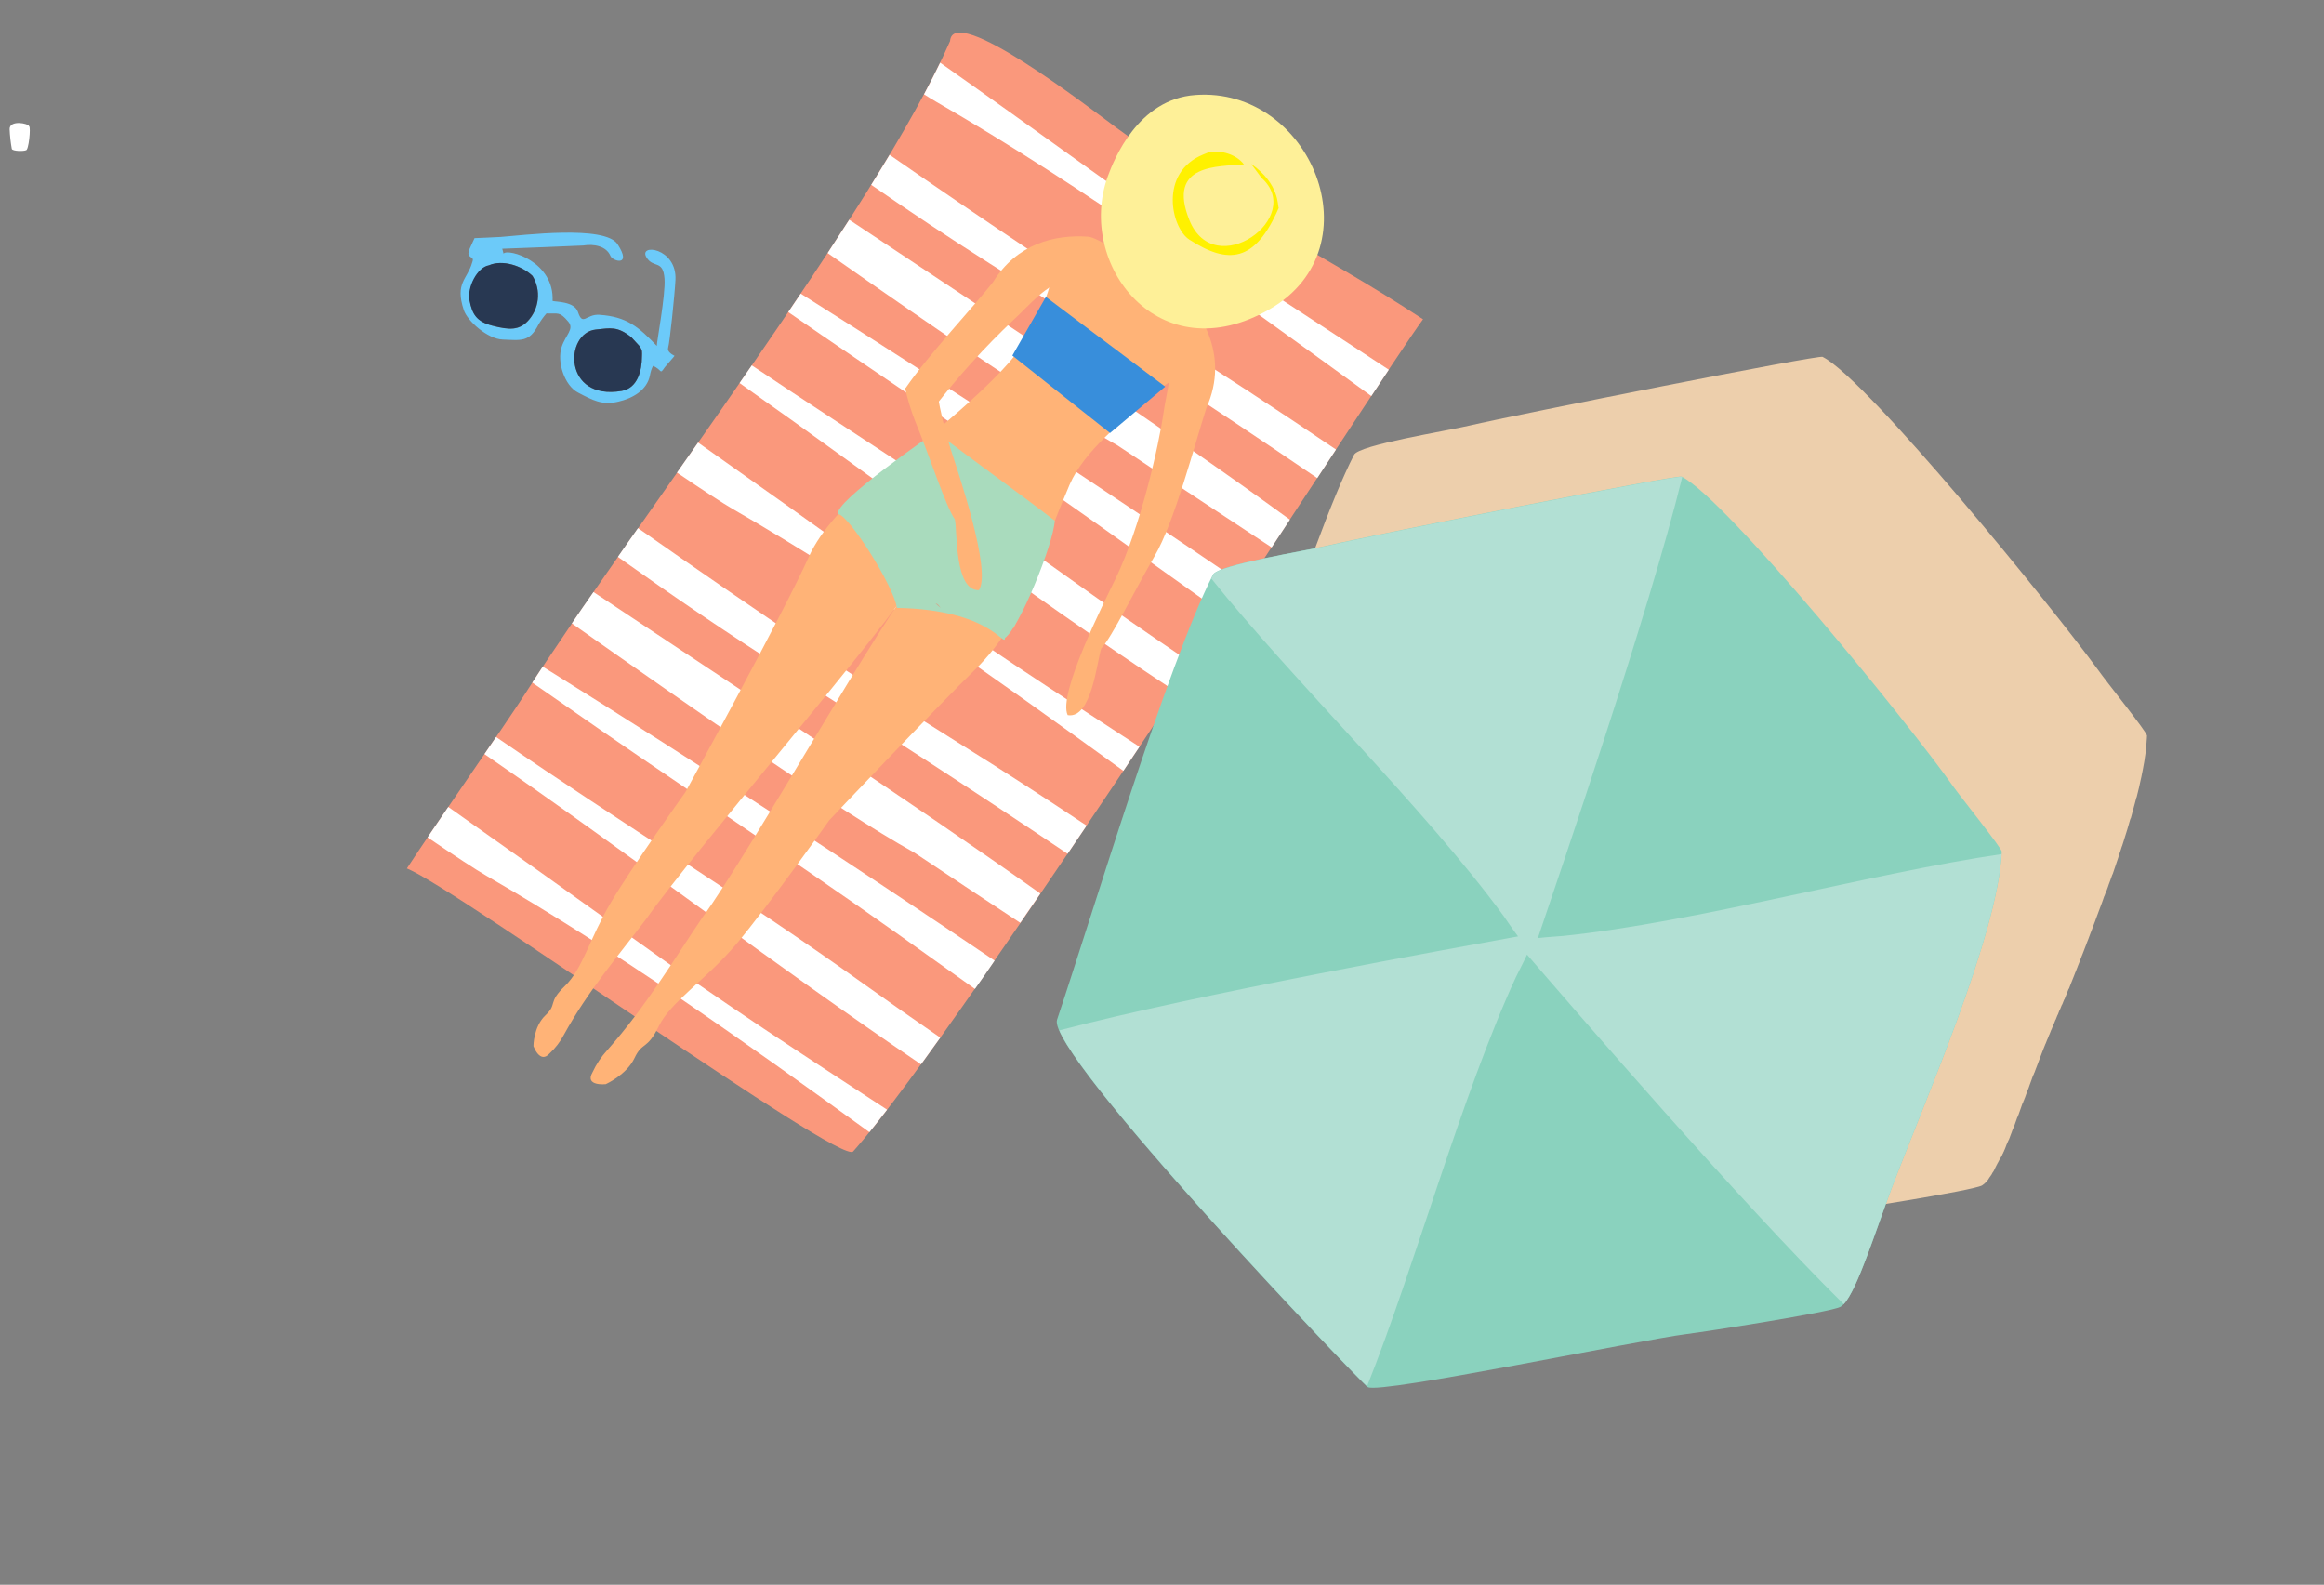
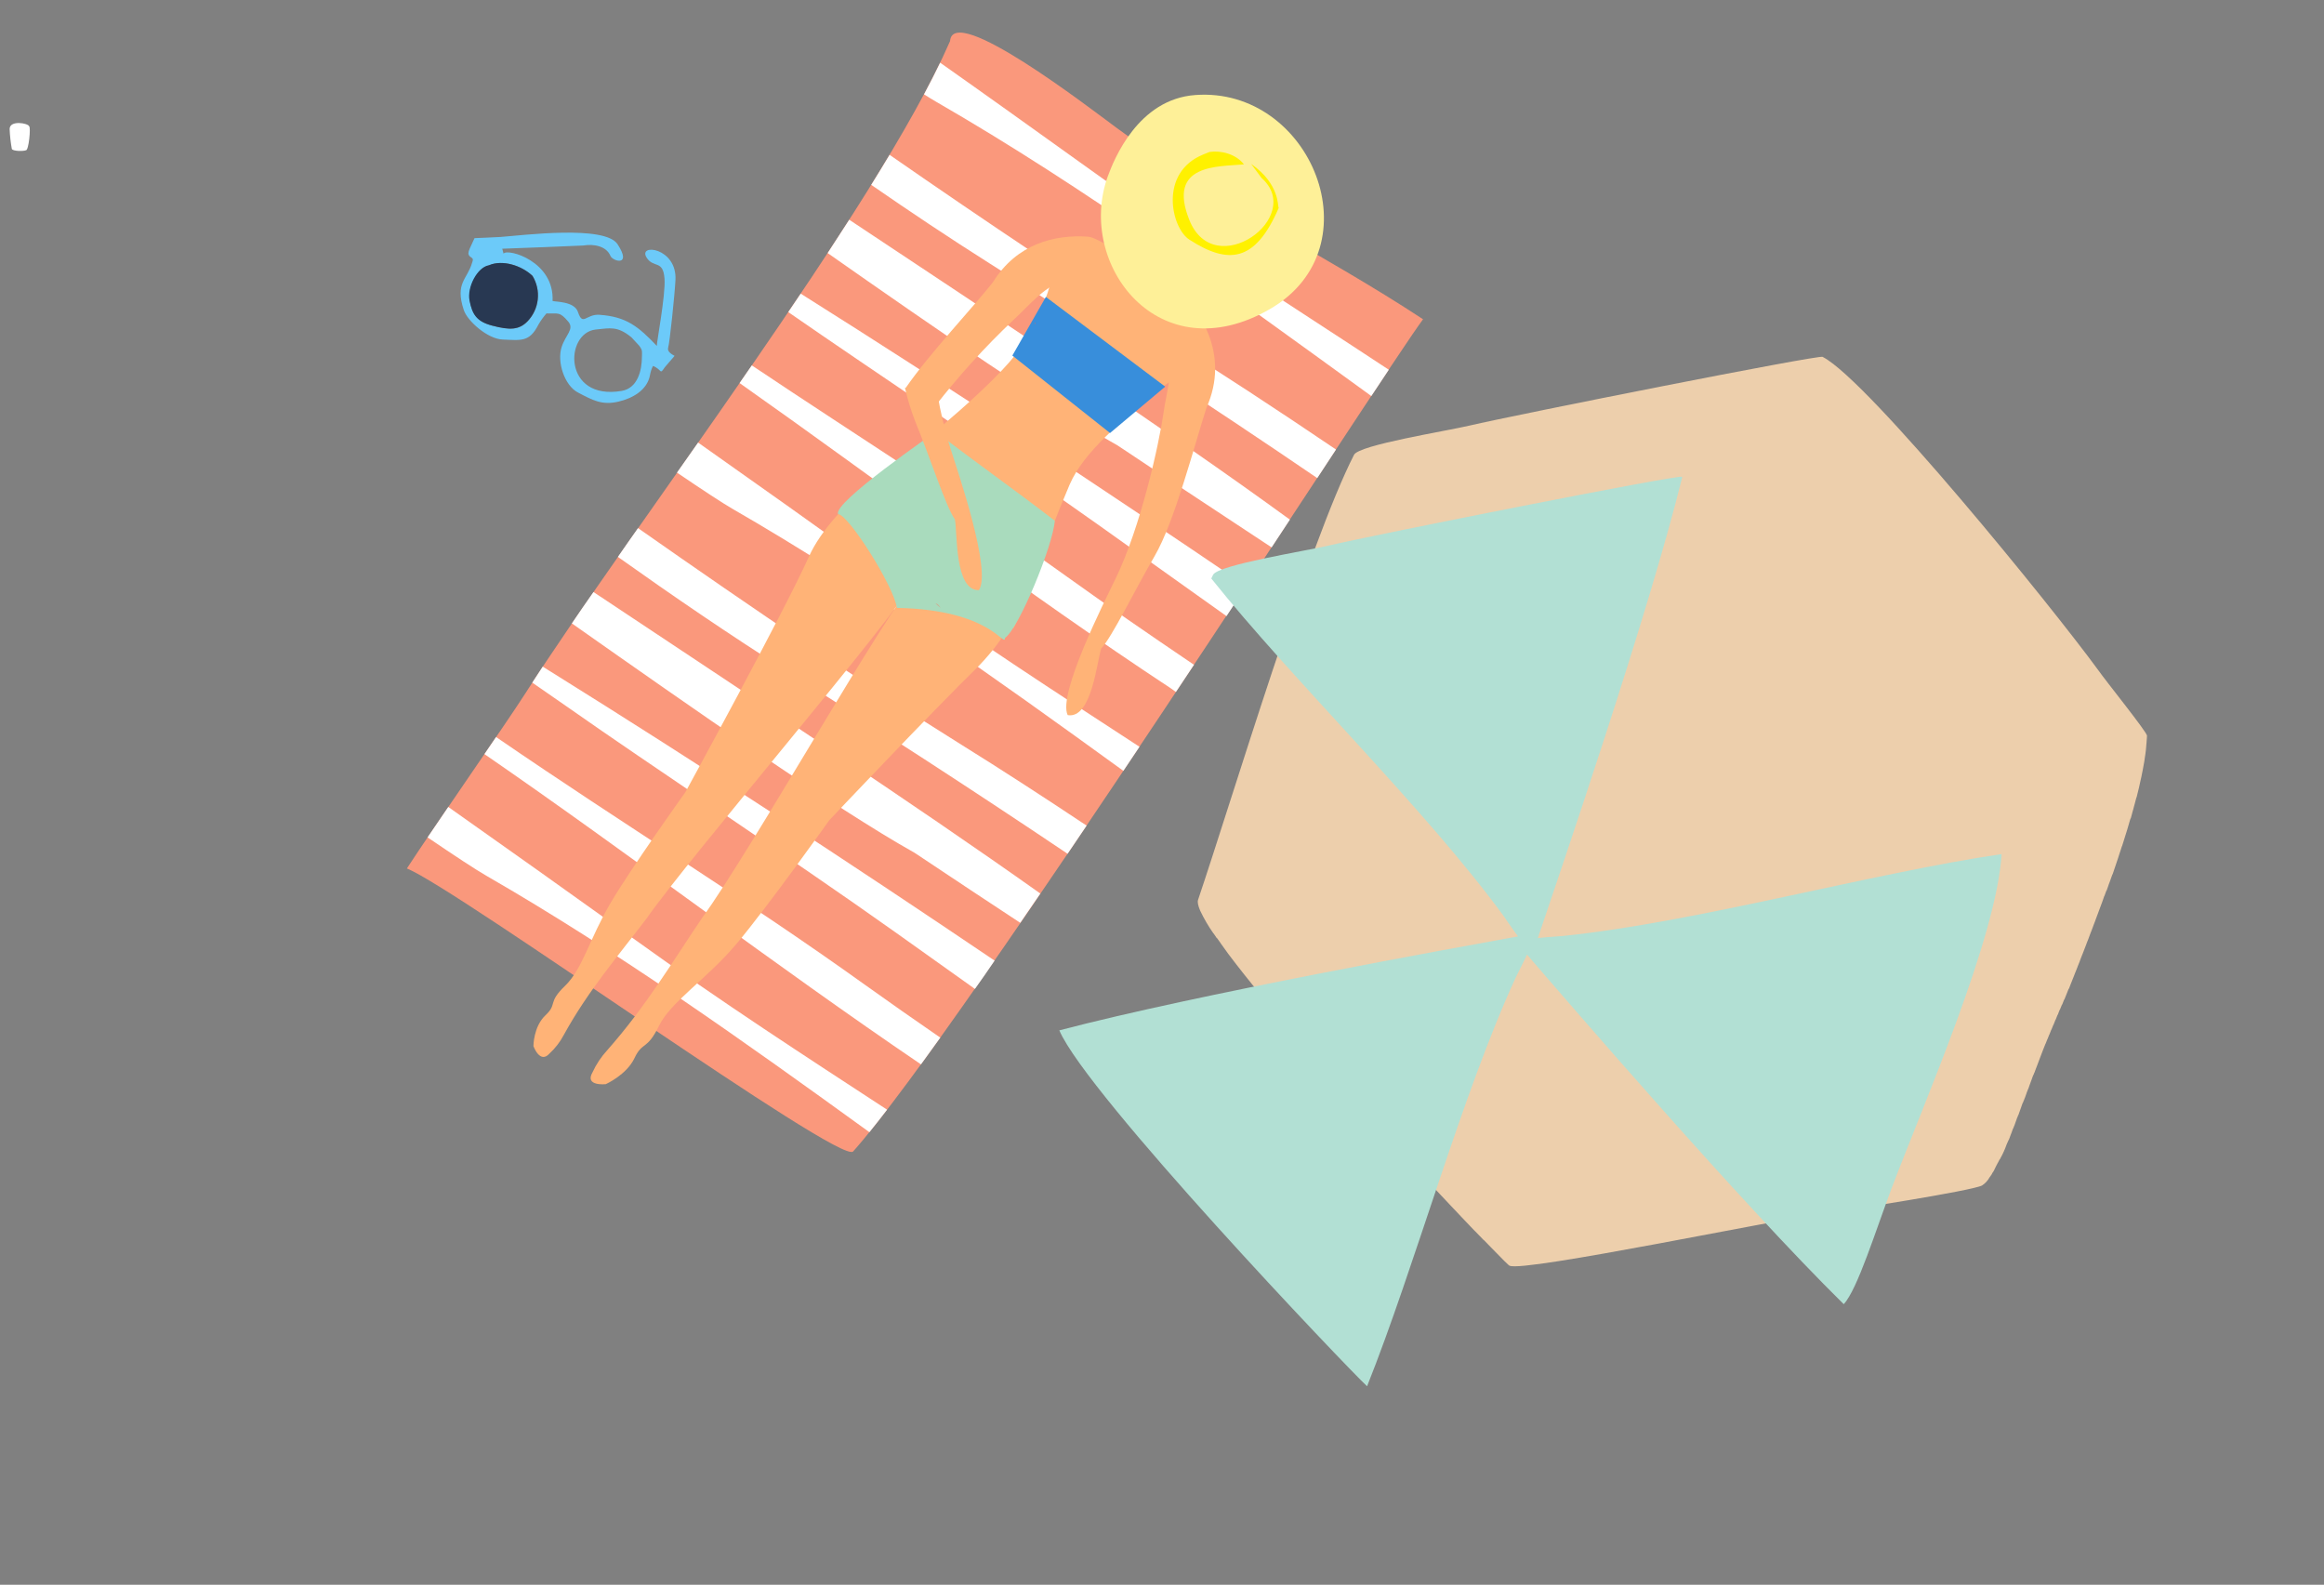
<svg xmlns="http://www.w3.org/2000/svg" width="569" height="388" viewBox="0 0 569 388" fill="none">
  <rect x="0" y="0" width="569" height="388" fill="#808080" stroke="none" />
  <path fill-rule="evenodd" clip-rule="evenodd" d="M446.379 87.448L446.265 87.366C445.217 86.837 371.755 101.407 359.72 104.212C354.022 105.555 332.742 108.933 331.52 111.342C320.417 133.072 301.632 195.724 293.33 220.309C293.142 220.863 293.334 221.763 293.835 222.934C294.755 224.88 295.84 226.744 297.077 228.505L297.142 228.551L297.872 229.628L298.002 229.721C298.256 230.087 298.51 230.454 298.794 230.83L298.881 230.966C299.451 231.768 300.075 232.596 300.697 233.497L300.817 233.657C303.159 236.774 305.928 240.259 309.036 244.024L309.207 244.146L310.407 245.596L310.602 245.822C312.426 248.015 314.348 250.278 316.343 252.593L317.86 254.356L317.9 254.385L319.415 256.135L319.618 256.366L320.97 257.913L321.067 257.983L324.149 261.495L324.189 261.524L325.553 263.055L326.141 263.71L327.296 265.017L327.558 265.303L329.045 266.971L330.353 268.425L330.671 268.788L330.891 268.946L333.966 272.379L335.553 274.131C337.664 276.456 339.762 278.747 341.821 280.972L342 281.1L342.91 282.097L343.563 282.799L344.645 283.967L345.108 284.471L346.337 285.795L346.632 286.105L348.019 287.603L348.157 287.702L349.628 289.272L349.685 289.313L351.078 290.803L351.287 291.026L352.487 292.305L352.843 292.683L353.859 293.755L355.182 295.17L355.814 295.833L356.482 296.532L357.221 297.321L357.717 297.848L358.566 298.74L358.915 299.112L359.866 300.102L360.067 300.319L361.089 301.383L361.17 301.442L362.21 302.531L362.267 302.572L363.202 303.55L363.373 303.672L364.151 304.475L364.384 304.716L365.014 305.365C367.835 308.296 369.57 309.995 369.602 309.882C372.983 311.567 436.132 298.341 447.617 296.889C452.449 296.291 482.66 291.574 485.271 290.246C486.037 289.747 486.668 289.067 487.109 288.266C487.225 288.103 487.348 287.933 487.47 287.762C487.598 287.583 487.726 287.404 487.803 287.177L487.96 286.957L488.013 286.884L488.054 286.827C488.182 286.648 488.259 286.421 488.368 286.216L488.539 285.858L488.717 285.506L488.884 285.17L488.93 285.105L489.08 284.794L489.144 284.705L489.284 284.424L489.377 284.294L489.483 284.025L489.599 283.863L489.745 283.659L489.836 283.429L489.952 283.267L490.073 282.996L490.172 282.858L490.305 282.535L490.38 282.429L490.528 282.068L490.581 281.995L490.742 281.581L490.777 281.533L490.967 281.078L491.147 280.604L491.315 280.146L491.356 280.089L491.517 279.676L491.587 279.578L491.732 279.203L491.831 279.065L491.962 278.728L492.044 278.528L492.151 278.224L492.24 277.98L492.456 277.421L492.535 277.207L492.658 276.864L492.722 276.689L492.865 276.3L492.947 276.186L493.103 275.744L493.156 275.671L493.333 275.183L493.518 274.651L493.71 274.125L493.879 273.631L493.938 273.55L494.088 273.116L494.176 272.994L494.317 272.591L494.385 272.394L494.507 272.051L494.596 271.807L494.703 271.502L494.807 271.22L494.894 270.962L495.01 270.628L495.084 270.422L495.222 270.041L495.321 269.903L495.471 269.469L495.535 269.38L495.701 268.908L495.742 268.851L495.929 268.333L496.125 267.785L496.297 267.269L496.344 267.204L496.504 266.74L496.574 266.643L496.721 266.231L496.779 266.064L496.911 265.691L497.104 265.165L497.198 264.913L497.296 264.638L497.406 264.348L497.483 264.12L497.6 263.786L497.67 263.602L497.816 263.227L497.897 263.113L498.05 262.693L498.103 262.62L498.27 262.163L498.46 261.658L498.831 260.694L499.194 259.724L499.578 258.707L499.973 257.674L500.38 256.625L500.802 255.574L500.842 255.517L501.261 254.452L501.308 254.387L501.738 253.305L501.791 253.232L502.213 252.144L502.277 252.055L502.719 250.957L502.789 250.859L503.223 249.756L503.299 249.65L503.739 248.538L503.826 248.416L504.258 247.299L504.357 247.16L504.811 246.046L504.916 245.9L505.356 244.788L505.472 244.625L505.918 243.505L505.999 243.306L506.445 242.186L506.573 242.007L507.011 240.881L507.102 240.651L507.542 239.539L507.644 239.293L508.076 238.175L508.185 237.921L508.625 236.809L508.728 236.527L509.171 235.429L509.272 235.132L509.692 234.031L509.822 233.73L510.244 232.643L510.369 232.314L510.786 231.234L510.908 230.892L511.333 229.818L511.461 229.467L511.858 228.398L512.006 228.037L512.405 226.982L512.543 226.601L512.944 225.56L513.086 225.157L513.473 224.118C513.808 223.239 514.129 222.362 514.456 221.476L514.535 221.262L514.7 220.827L514.841 220.424L515.18 219.436L515.249 219.338L515.684 218.149L515.783 218.01L516.137 217.034L516.295 216.557L516.658 215.587L516.827 215.093L517.182 214.117L517.258 214.011C517.725 212.673 518.172 211.345 518.596 210.049L518.646 209.876L519.04 208.657L519.119 208.443L519.516 207.202L519.562 207.137L519.963 205.874L520.013 205.701C520.283 204.861 520.539 204.024 520.797 203.2L520.875 202.936L521.201 201.828L521.259 201.611L521.594 200.474L521.699 200.327L521.98 199.299L522.089 198.872L522.322 198.067L522.443 197.588L522.703 196.643L522.767 196.381L523.059 195.287L523.117 195.205C523.334 194.388 523.522 193.576 523.713 192.778C523.892 191.995 524.067 191.236 524.22 190.472L524.268 190.285L524.466 189.27L524.496 189.144L524.694 188.129L524.724 187.966L524.899 186.984L524.928 186.858L525.089 185.878L525.096 185.748L525.248 184.762C525.349 184.072 525.433 183.406 525.472 182.733L525.479 182.603L525.562 181.715L525.562 181.629C525.597 181.322 525.605 181.02 525.632 180.707L525.665 180.128C525.705 179.283 515.612 166.774 513.762 164.12C502.338 148.455 457.539 93.316 446.379 87.448Z" fill="#EDCFAC" />
  <path fill-rule="evenodd" clip-rule="evenodd" d="M348.415 78.164C323.701 61.92 300.401 51.242 273.362 31.29C266.628 26.318 233.307 0.574 232.609 10.063C214.721 51.067 154.101 129.939 128.588 169.822C123.942 177.097 106.368 202.26 99.622 212.619C112.424 217.93 205.839 285.328 208.874 281.917C236.291 251.136 337.679 92.701 348.415 78.164Z" fill="#FA987C" />
  <path fill-rule="evenodd" clip-rule="evenodd" d="M305.095 143.485C269.027 118.983 232.747 94.982 196.045 71.897C195.031 73.397 194.026 74.903 192.999 76.406C213.181 90.424 244.52 111.156 268.873 128.469L300.29 150.844L305.128 143.509L305.095 143.485ZM230.187 15.351C228.985 17.836 227.669 20.411 226.235 23.099C227.373 23.829 228.336 24.408 229.082 24.844C265.883 46.057 300.751 71.581 335.747 96.962C337.296 94.628 338.72 92.486 340.029 90.521C316.118 74.755 292.114 59.684 264.514 39.811C252.874 31.471 241.501 23.323 230.187 15.351ZM217.819 37.884C216.375 40.294 214.869 42.757 213.311 45.258C222.843 51.854 232.483 58.281 242.232 64.454C267.615 80.537 295.404 98.566 322.509 117.051L327.102 110.058C312.513 100.183 298.408 90.939 285.042 82.604C264.972 70.094 242.017 54.693 217.802 37.908L217.819 37.884ZM207.928 53.801C206.214 56.485 204.443 59.215 202.638 61.957C228.65 80.2 256.982 99.737 273.637 109.063C288.859 119.255 299.912 126.424 311.336 134.019L315.811 127.224C285.251 104.959 246.533 79.432 207.911 53.79L207.928 53.801Z" fill="white" />
  <path fill-rule="evenodd" clip-rule="evenodd" d="M292.331 162.758C281.343 155.328 270.853 148.095 261.405 141.313C235.197 122.536 210.859 107.399 184.066 89.456L181.076 93.784C216.228 118.552 250.818 144.911 286.686 168.543L287.905 169.416L292.331 162.758Z" fill="white" />
  <path fill-rule="evenodd" clip-rule="evenodd" d="M243.49 235.17C207.639 210.948 171.525 187.299 135.015 164.547L132.881 163.215C131.998 164.551 131.147 165.86 130.324 167.128C133.137 169.057 136.09 171.099 139.275 173.332C159.086 187.268 193.161 209.727 219.146 228.197L238.696 242.118C240.303 239.875 241.91 237.565 243.514 235.188L243.49 235.17ZM170.927 108.347L165.75 115.71C172.15 120.049 176.909 123.176 179.381 124.603C212.331 143.585 243.715 166.023 275.043 188.727L278.985 182.83C258.745 169.632 238.06 156.3 214.819 139.562C199.887 128.863 185.358 118.527 170.921 108.355L170.927 108.347ZM156.2 129.313C154.511 131.671 152.897 134.044 151.284 136.346C164.837 145.983 178.563 155.362 192.537 164.206C214.358 178.031 237.961 193.283 261.382 209.03C262.927 206.754 264.481 204.447 266.041 202.133C255.485 195.111 245.234 188.455 235.37 182.322C212.034 167.78 184.799 149.337 156.212 129.297L156.2 129.313ZM145.308 144.944C143.444 147.545 141.717 150.146 140.012 152.627C169.034 173.04 204.482 197.909 223.94 208.8C233.916 215.48 242.15 220.9 249.798 225.937C251.415 223.577 253.053 221.187 254.713 218.768C222.637 196.007 183.455 170.357 145.341 144.968L145.308 144.944Z" fill="white" />
  <path fill-rule="evenodd" clip-rule="evenodd" d="M230.216 254.04C223.748 249.59 217.54 245.24 211.736 241.082C181.366 219.322 153.526 202.463 121.459 180.447L118.609 184.63C154.456 209.304 189.398 236.099 225.486 260.591C227.011 258.497 228.591 256.308 230.216 254.04Z" fill="white" />
  <path fill-rule="evenodd" clip-rule="evenodd" d="M104.688 205.017C111.445 209.613 116.476 212.91 119.043 214.393C151.337 233.003 182.138 254.949 212.86 277.195C214.198 275.534 215.651 273.696 217.189 271.686C197.431 258.759 177.163 245.702 154.476 229.36C139.251 218.451 124.456 207.937 109.756 197.565C107.973 200.175 106.253 202.695 104.688 205.017Z" fill="white" />
  <path fill-rule="evenodd" clip-rule="evenodd" d="M248.495 150.958C246.12 155.342 243.162 159.385 239.7 162.974C227.664 174.759 203.025 200.838 203.025 200.838C203.025 200.838 187.947 222.02 180.453 230.933C172.96 239.847 164.234 245.208 161.313 251.209C158.391 257.21 157.285 254.942 155.348 259.053C153.411 263.164 148.312 265.44 148.312 265.44C148.312 265.44 143.073 266.004 145.056 262.566C145.983 260.55 147.221 258.694 148.727 257.065C158.043 246.517 164.494 235.712 171.989 224.598C183.97 208.185 217.196 149.089 224.343 141.896L221.619 139.328L224.02 136.251L221.754 134.812L222.197 134.194L248.495 150.958Z" fill="#FFB377" />
  <path fill-rule="evenodd" clip-rule="evenodd" d="M287.093 57.304C287.093 57.304 286.815 59.564 282.298 62.073C279.784 63.47 277.623 63.448 275.903 62.535C274.005 61.544 267.772 62.86 267.121 60.438C264.262 62.823 261.165 64.908 257.878 66.659C256.388 73.323 253.642 79.643 249.788 85.281C243.977 93.838 224.533 109.283 224.533 109.283C224.533 109.283 203.976 123.021 198.042 136.299C192.108 149.577 167.809 193.948 167.809 193.948C167.809 193.948 154.529 212.481 149.424 221.187C144.318 229.892 142.636 237.236 138.319 241.389C134.003 245.542 136.537 245.783 133.563 248.561C130.588 251.338 130.605 256.123 130.605 256.123C130.605 256.123 132.192 260.569 134.525 257.948C135.963 256.627 137.16 255.066 138.064 253.336C143.927 242.663 151.202 234.209 158.351 224.815C168.503 210.216 219.629 150.622 223.372 142.651L226.777 144.131L228.619 141.268L248.14 153.839C249.315 151.489 250.347 149.069 251.229 146.592C255.726 133.687 258.972 125.483 261.874 118.668C265.475 110.311 275.05 102.975 281.699 97.111C286.428 92.933 289.231 91.595 295.582 89.65C295.049 88.845 294.57 88.005 294.149 87.135C292.239 83.208 295.047 81.984 294.529 79.325C292.232 77.999 290.205 72.844 289.723 69.189C289.216 65.295 294.008 62.504 294.008 62.504L286.673 56.449L287.093 57.304Z" fill="#FFB377" />
  <path fill-rule="evenodd" clip-rule="evenodd" d="M286.568 69.244C293.978 75.574 301.231 86.724 295.37 99.883C292.459 108.943 287.565 127.826 282.68 136.172C277.795 144.519 272.233 156.059 269.636 158.738C268.588 161.677 267.344 176.102 261.407 175.083C258.915 169.976 270.375 147.371 273.137 141.662C279.269 129.017 283.759 108.946 284.899 100.882C285.654 95.604 287.729 89.377 285.556 84.289C283.827 80.246 281.464 77.433 278.42 76.495C278.769 71.922 277.515 71.406 286.568 69.244Z" fill="#FFB377" />
  <path fill-rule="evenodd" clip-rule="evenodd" d="M205.211 125.876C207.754 126 218.805 143.44 219.602 148.834C242.849 149.251 245.946 158.802 246.07 156.172C249.485 153.845 257.868 133.44 258.246 127.486C247.784 119.424 239.605 113.773 229.149 105.703C229.149 105.703 203.713 123.142 205.211 125.876Z" fill="#A9DBBD" />
  <path fill-rule="evenodd" clip-rule="evenodd" d="M256.07 72.698L285.284 94.662L271.772 106.017L247.863 87.054L256.07 72.698Z" fill="#388EDB" />
  <path fill-rule="evenodd" clip-rule="evenodd" d="M229.487 147.882C229.362 147.799 229.214 147.753 229.064 147.752C229.451 148.132 229.866 148.483 230.305 148.801L230.031 148.445C229.881 148.23 229.697 148.04 229.487 147.882Z" fill="#D2AA8F" />
-   <path fill-rule="evenodd" clip-rule="evenodd" d="M288.586 57.931L288.366 57.774L289.098 58.384C289.004 58.236 288.885 58.106 288.747 57.997L288.586 57.931Z" fill="#D99D93" />
  <path fill-rule="evenodd" clip-rule="evenodd" d="M288.143 57.725C287.955 57.677 287.759 57.675 287.571 57.717C287.382 57.759 287.207 57.845 287.058 57.968C286.916 58.187 286.832 58.438 286.816 58.698C286.8 58.959 286.852 59.218 286.966 59.453C287.147 59.944 287.431 60.39 287.799 60.763C288.065 61.036 288.36 61.281 288.679 61.492C288.891 61.628 289.115 61.747 289.347 61.847C289.824 62.058 290.337 62.175 290.859 62.193C291.014 62.209 291.17 62.209 291.325 62.194L291.495 62.181L291.007 61.831C290.669 61.567 290.377 61.25 290.142 60.892C289.898 60.525 289.708 60.124 289.58 59.702C289.468 59.326 289.403 59.022 289.321 58.827L289.215 58.579L288.143 57.725Z" fill="#F57D58" />
  <path fill-rule="evenodd" clip-rule="evenodd" d="M288.342 57.807L288.13 57.741L289.192 58.612L289.073 58.417L288.342 57.807Z" fill="#ED6452" />
  <path fill-rule="evenodd" clip-rule="evenodd" d="M253.515 78.961C253.449 79.015 253.397 79.085 253.364 79.164C253.33 79.243 253.317 79.33 253.325 79.415C253.418 79.285 253.511 79.155 253.547 78.984L253.515 78.961Z" fill="#ED6452" />
  <path fill-rule="evenodd" clip-rule="evenodd" d="M278.883 64.264C276.727 63.667 268.877 58.14 266.43 57.95C258.23 57.376 248.954 59.661 243.102 69.099C238.664 74.777 227.454 86.698 221.805 94.891C223.573 97.093 227.742 97.25 228.802 99.634C234.701 92.042 241.171 84.912 248.156 78.305C252.1 74.722 256.084 69.506 261.52 68.443C265.822 67.589 269.472 67.99 271.978 69.97C275.555 67.157 282.181 72.95 278.883 64.264Z" fill="#FFB377" />
  <path fill-rule="evenodd" clip-rule="evenodd" d="M221.57 94.909C222.177 97.668 222.996 100.377 224.019 103.011C227.703 111.949 231.609 124.147 233.789 127.148C234.427 130.225 233.657 144.657 239.671 144.488C242.84 139.772 234.63 115.793 232.694 109.756C231.332 105.378 230.265 100.914 229.498 96.394C226.93 95.564 224.265 95.064 221.57 94.909Z" fill="#FFB377" />
  <path fill-rule="evenodd" clip-rule="evenodd" d="M310.99 75.631C283.794 91.439 263.437 64.737 271.223 43.19C272.728 39.064 278.633 24.264 292.672 23.263C320.926 21.191 337.065 60.459 310.99 75.631Z" fill="#FEF098" />
  <path fill-rule="evenodd" clip-rule="evenodd" d="M308.875 43.571L306.33 40.136C313.43 45.112 312.748 50.528 313.074 50.897C307.314 64.276 300.716 64.814 291.186 58.662C286.775 55.822 283.655 42.268 294.602 37.823L296.128 37.205C298.967 36.779 302.596 37.706 304.564 40.248C298.217 40.831 285.655 40.06 291.198 53.873C297.348 69.24 319.675 53.154 308.875 43.571Z" fill="#FFF100" />
-   <path class="sunbather-umbrella-loader" fill-rule="evenodd" clip-rule="evenodd" d="M334.899 339.623C338.272 341.302 401.413 328.071 412.906 326.624C417.738 326.026 447.948 321.309 450.566 319.974C454.03 318.212 458.914 302.089 463.246 290.652C471.064 269.989 489.192 228.788 490.109 208.519C490.151 207.688 480.063 195.171 478.199 192.519C467.81 177.694 422.753 122.247 411.745 116.697C410.697 116.168 337.229 130.746 325.194 133.551C319.493 134.88 298.222 138.264 296.994 140.682C285.883 162.405 267.098 225.057 258.804 249.648C256.015 257.884 334.793 340.199 334.899 339.623Z" fill="#8AD2BE" />
  <path class="sunbather-umbrella-loader" fill-rule="evenodd" clip-rule="evenodd" d="M451.413 319.303C454.799 315.676 459.25 301.188 463.237 290.661C470.982 270.203 488.838 229.57 490.061 209.115C458.562 213.708 415.105 225.838 382.664 229.154C381.572 229.27 378.968 229.384 376.522 229.674C381.714 214.289 403.718 150.08 411.869 116.813L411.763 116.737C410.715 116.208 337.248 130.786 325.212 133.591C319.512 134.92 298.24 138.304 297.013 140.721L296.568 141.633C316.423 166.512 348.89 197.93 368.156 224.283C368.771 225.142 370.199 227.321 371.674 229.263C356.11 232.099 293.35 243.339 259.362 252.264C266.048 267.966 330.015 335.068 334.709 339.403C346.448 310.022 357.867 268.037 371.149 239.233C371.61 238.247 372.842 235.943 373.871 233.716C384.121 245.612 426.45 294.737 451.413 319.303Z" fill="#B2E0D4" />
  <path fill-rule="evenodd" clip-rule="evenodd" d="M2.361 31.624C2.427 33.247 2.606 34.862 2.895 36.46C3.103 37.028 5.747 37.064 6.353 36.785C7.033 36.866 7.581 31.157 7.142 30.928C6.91 30.135 2.306 29.333 2.361 31.624Z" fill="white" />
  <path fill-rule="evenodd" clip-rule="evenodd" d="M123.3 62.154L122.971 60.897C123.27 60.926 142.717 60.122 142.8 60.109C145.346 59.681 148.46 60.227 149.455 62.65C150.012 63.984 154.825 65.354 151.205 59.795C148.127 55.043 127.969 57.613 122.538 58.016C122.037 58.063 116.179 58.306 116.179 58.306C114.883 61.351 113.937 62.174 115.514 63.132C115.969 63.458 115.709 63.924 115.597 64.286C114.433 68.435 111.337 69.218 113.554 75.912C114.453 78.623 119.404 82.994 123.059 83.128C127.574 83.3 129.618 83.83 131.824 79.481C132.389 78.503 133.048 77.582 133.793 76.733C136.704 76.876 136.923 76.159 139.117 78.727C140.698 80.573 138.475 81.958 137.509 84.956C136.309 88.673 138.245 94.402 141.498 96.094C144.997 97.924 147.362 99.311 151.469 98.317C154.787 97.532 158.457 95.586 159.142 91.832C159.275 91.053 159.522 90.297 159.875 89.59C162.164 90.516 161.457 91.88 162.749 89.939C163.046 89.525 165.138 87.222 165.15 87.12C164.389 86.722 163.3 86.028 163.589 85.127C163.954 83.999 165.205 72.089 165.377 68.535C165.784 60.584 156.047 59.512 158.329 63.091C160.019 65.729 162.363 63.521 162.698 68.239C162.999 72.145 160.703 84.192 160.814 84.69C156.277 79.914 153.33 77.519 146.749 77.073C143.465 76.848 142.71 79.997 141.503 76.377C140.607 73.73 135.968 73.937 135.288 73.684C135.759 63.995 124.404 60.768 123.295 62.076L123.3 62.154ZM130.375 67.543C131.441 69.279 131.899 71.322 131.675 73.347C131.452 75.372 130.56 77.265 129.141 78.727C127.143 80.777 124.899 80.904 120.468 79.722C116.667 78.709 115.59 76.744 114.996 73.624C114.402 70.504 116.971 65.443 119.717 64.975C123.061 63.484 127.776 65.041 130.408 67.567L130.375 67.543ZM156.49 84.63C157.386 85.801 157.171 86.152 157.168 87.306C157.164 90.661 156.153 95.042 152.192 95.71C137.78 98.141 138.198 81.452 145.889 80.676C149.414 80.323 151.175 79.789 154.605 82.591L156.49 84.63Z" fill="#6CCAF9" />
  <path fill-rule="evenodd" clip-rule="evenodd" d="M130.373 67.543C127.742 65.018 123.003 63.493 119.682 64.951C116.892 65.412 114.303 70.262 114.962 73.6C115.62 76.939 116.665 78.708 120.434 79.698C124.865 80.88 127.058 80.754 129.106 78.703C130.525 77.247 131.419 75.36 131.648 73.34C131.878 71.32 131.429 69.28 130.373 67.543Z" fill="#283852" />
-   <path fill-rule="evenodd" clip-rule="evenodd" d="M156.486 84.63L154.601 82.591C151.171 79.789 149.411 80.324 145.886 80.677C138.195 81.452 137.776 98.141 152.189 95.711C156.149 95.042 157.16 90.661 157.165 87.306C157.168 86.152 157.37 85.817 156.486 84.63Z" fill="#283852" />
</svg>